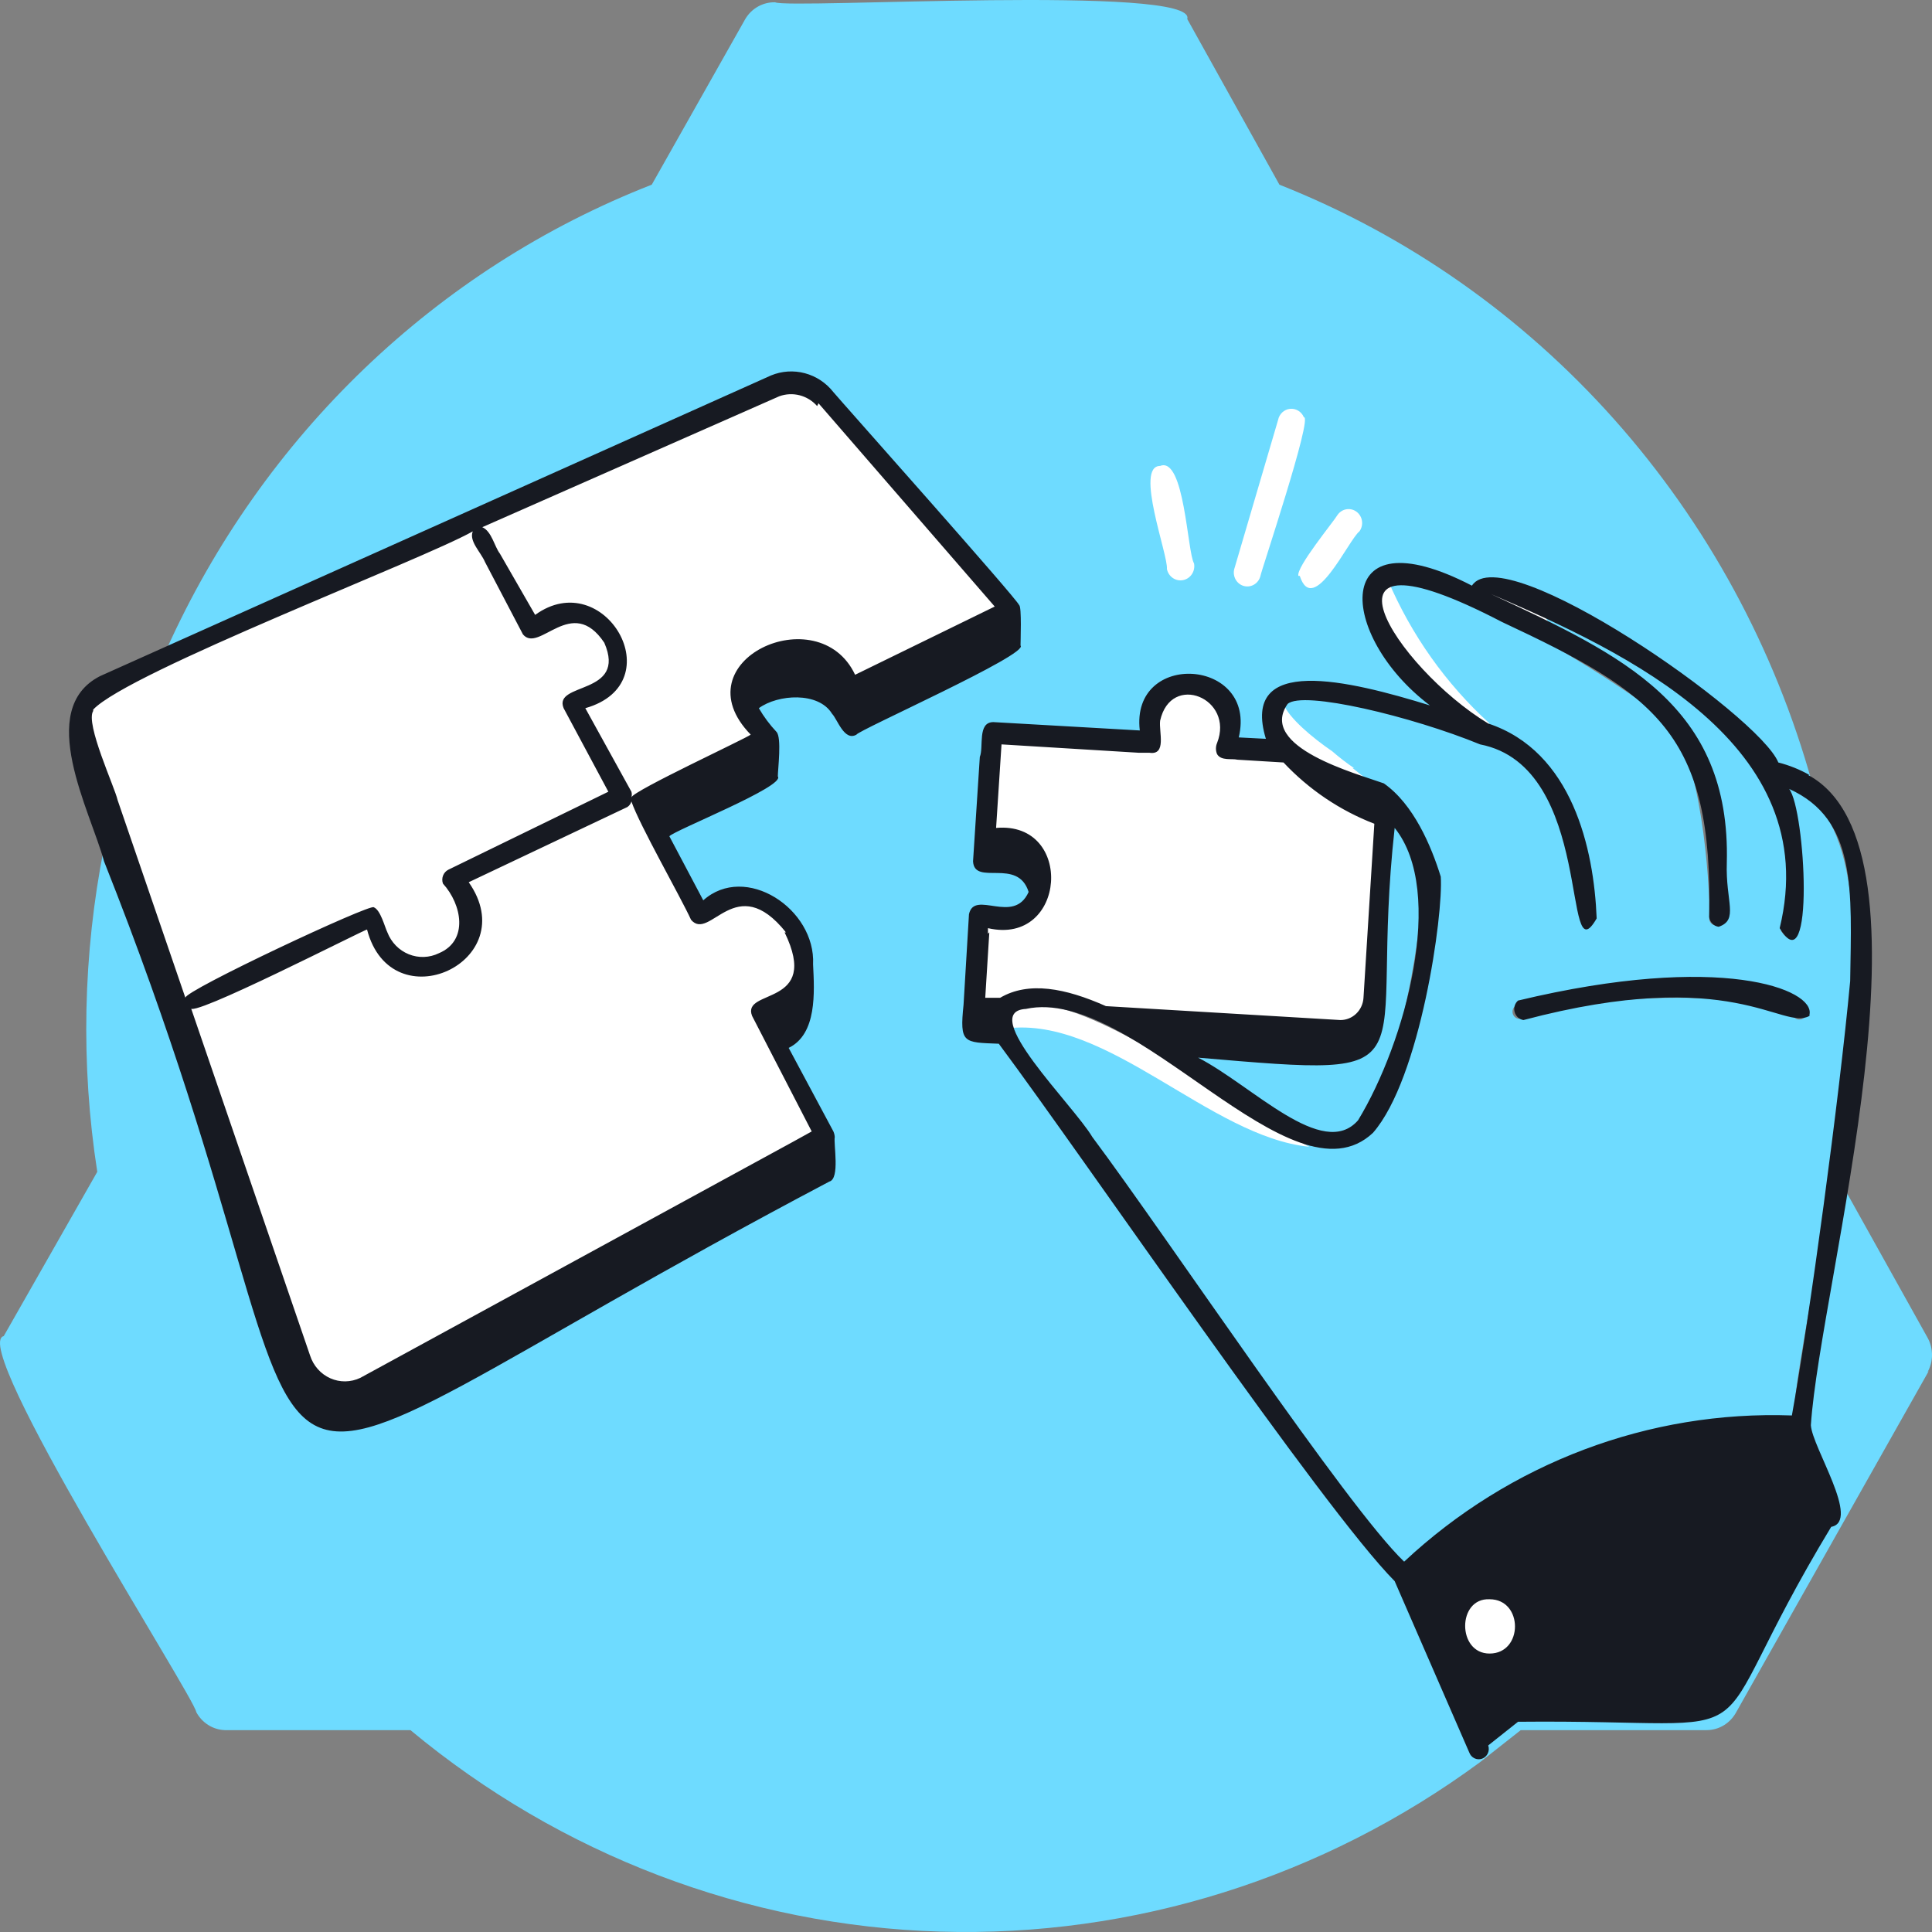
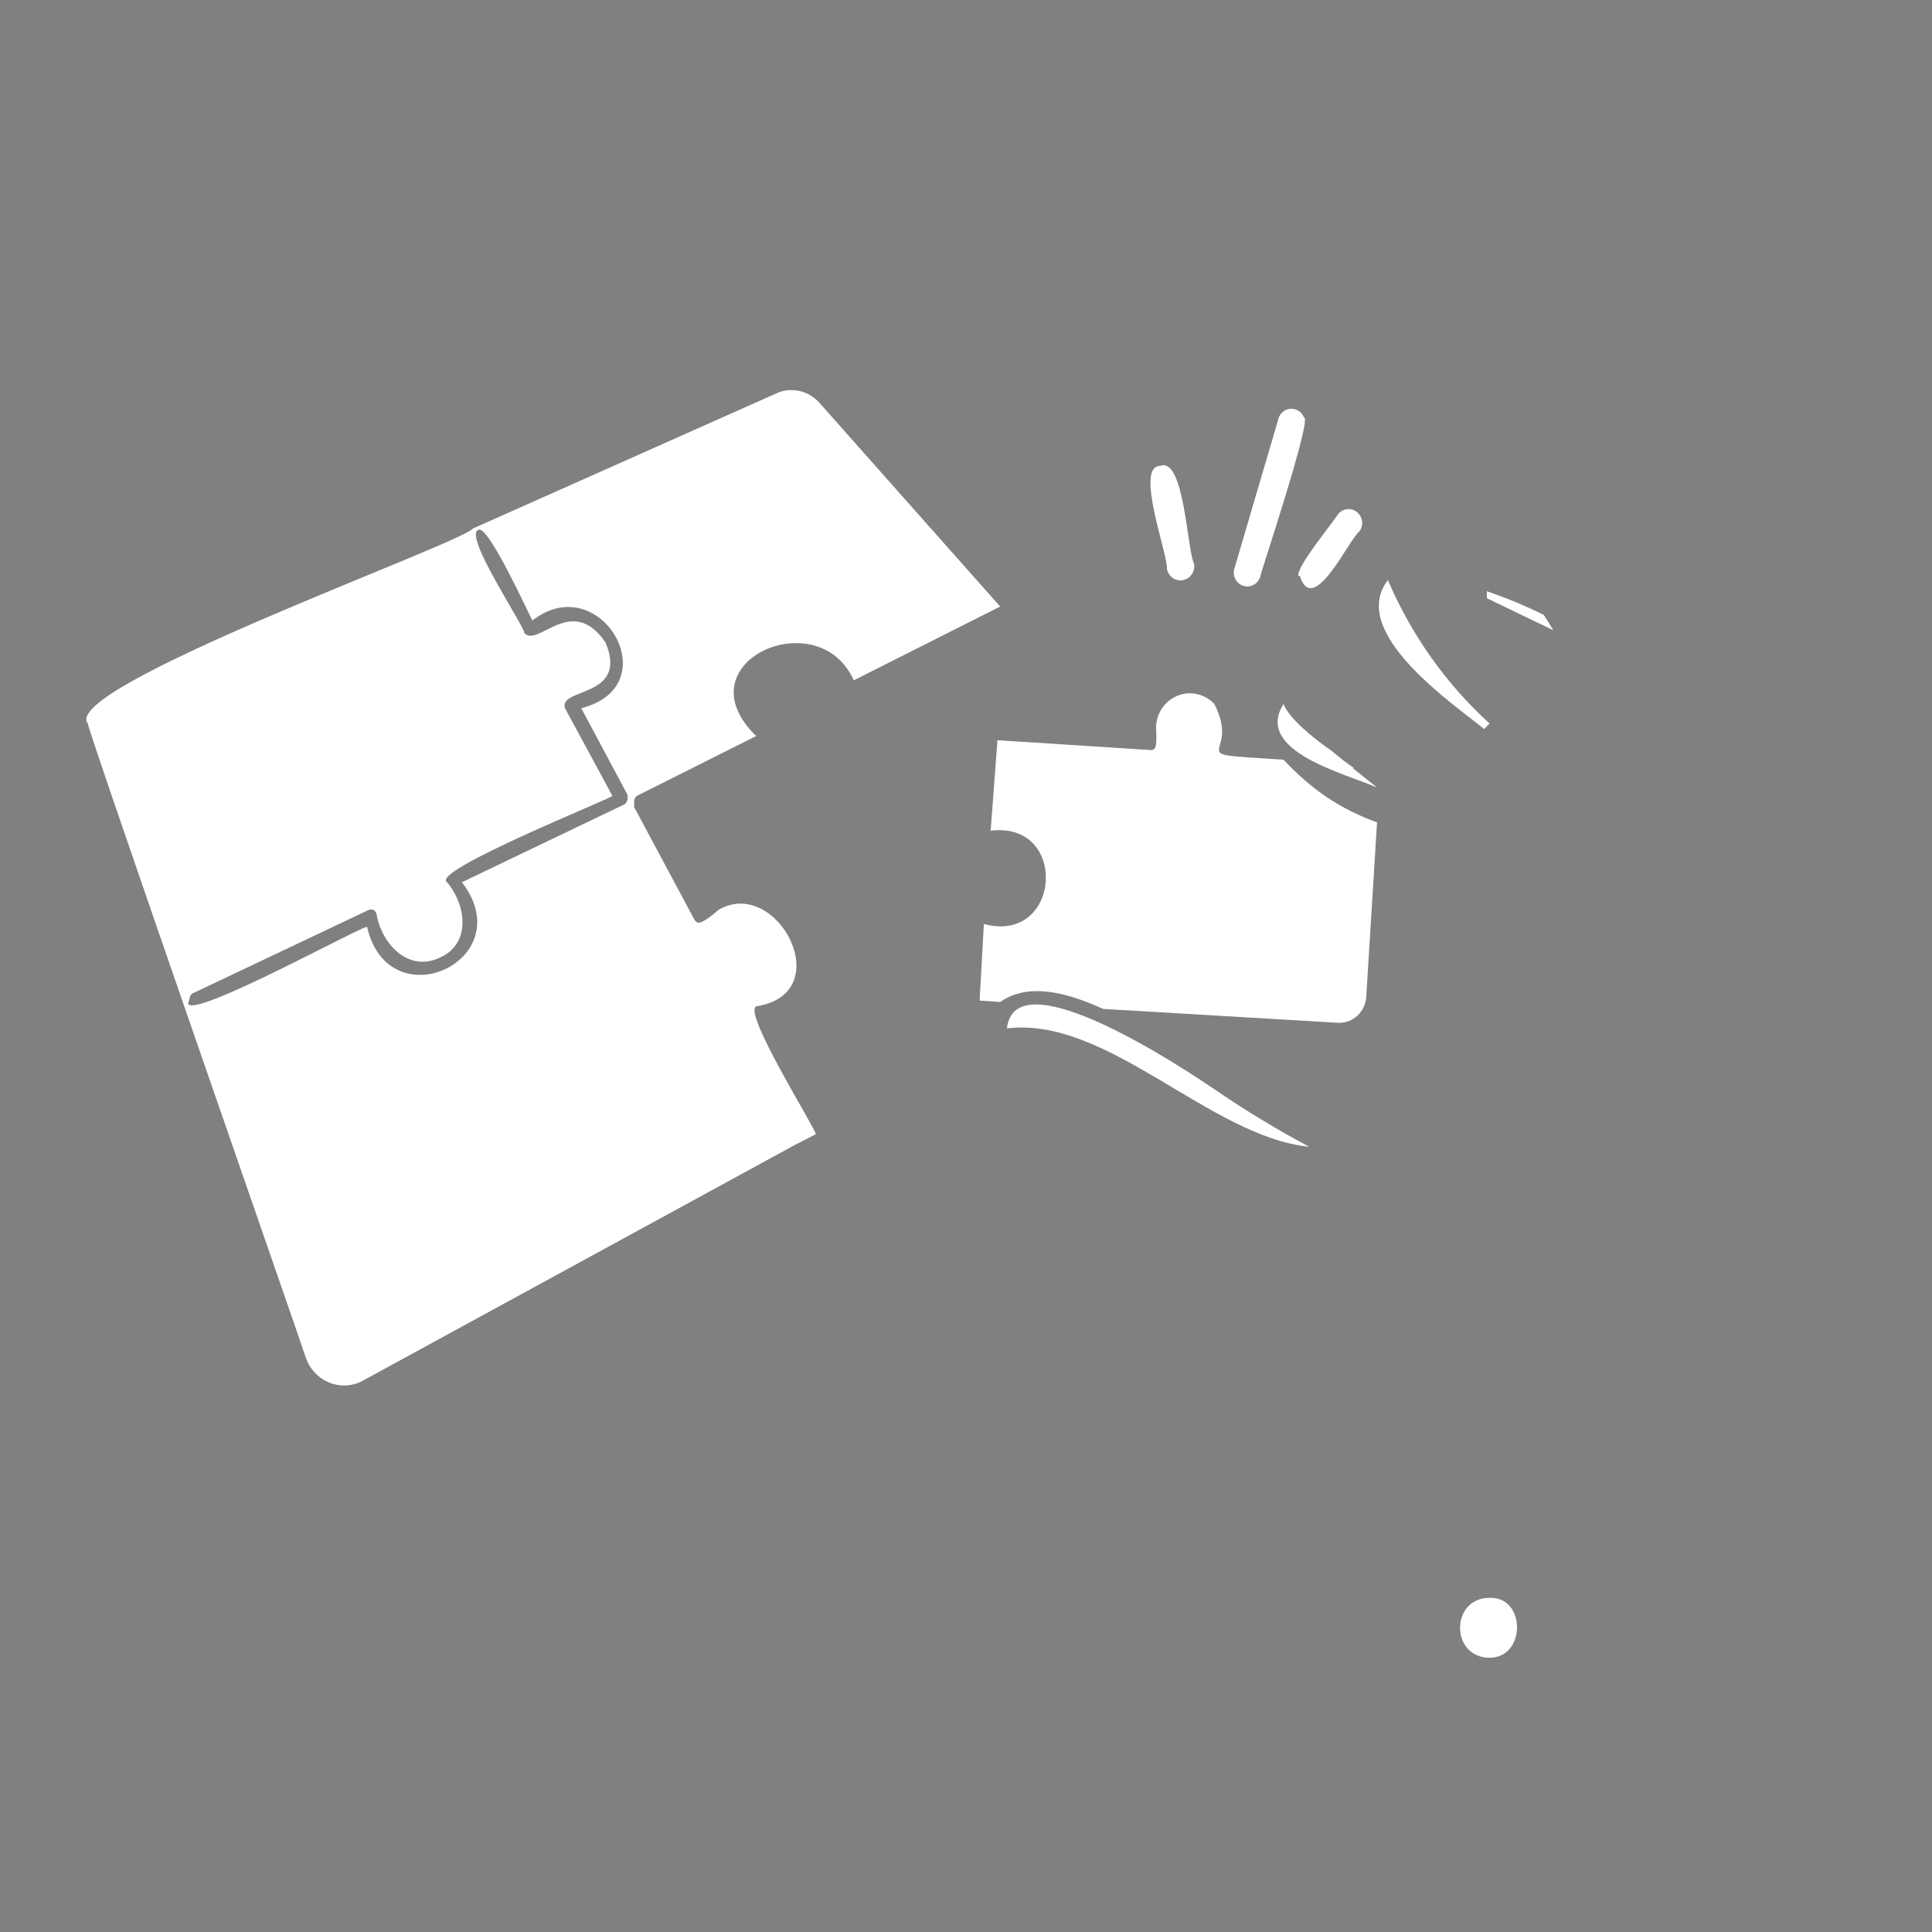
<svg xmlns="http://www.w3.org/2000/svg" width="130" height="130" viewBox="0 0 130 130" fill="none">
  <rect x="0" y="0" width="130" height="130" fill="#808080" stroke="none" />
-   <path d="M82.35 72.572L79.614 70.886C97.128 72.197 91.655 72.572 93.571 54.959C94.508 56.226 95.219 57.653 95.669 59.175C95.851 61.705 94.3 72.291 91.472 75.57C88.736 77.912 86.911 75.102 82.35 72.572ZM129.786 92.246L116.832 115.198C116.635 115.568 116.345 115.876 115.992 116.091C115.639 116.305 115.236 116.417 114.825 116.416H102.328L99.591 118.571C89.021 126.357 76.253 130.363 63.25 129.974C50.247 129.585 37.728 124.822 27.617 116.416H15.12C14.725 116.401 14.341 116.281 14.005 116.067C13.67 115.854 13.393 115.554 13.204 115.198C13.113 114.261 -2.121 90.466 0.251 89.904L6.545 78.849C5.421 71.604 5.576 64.21 7.001 57.021C26.34 105.362 8.734 103.956 55.714 79.317C56.17 79.13 55.805 76.694 55.896 76.32L52.794 70.324C54.801 69.481 54.619 66.764 54.528 64.89C54.619 61.049 49.784 58.332 47.23 60.955L44.584 56.177C44.676 55.99 52.612 52.617 52.065 52.243C52.065 51.962 52.247 49.526 52.065 49.432C51.516 48.885 51.054 48.253 50.696 47.559C51.974 46.341 55.075 46.247 56.17 47.84C56.352 48.121 56.808 49.62 57.447 49.245L68.12 43.905C68.207 43.866 68.281 43.8 68.33 43.716C68.379 43.632 68.401 43.534 68.393 43.436C68.441 42.561 68.41 41.683 68.302 40.813C68.211 40.438 56.443 27.323 55.805 26.48C55.327 25.923 54.693 25.534 53.99 25.366C53.286 25.198 52.55 25.26 51.882 25.543L11.197 43.717C17.68 29.303 29.403 18.07 43.855 12.427L50.149 1.279C50.358 0.926 50.653 0.637 51.005 0.44C51.358 0.242 51.755 0.144 52.156 0.154C53.068 0.623 80.617 -1.064 79.887 1.279L86.09 12.427C94.695 15.834 102.411 21.245 108.632 28.236C114.853 35.227 119.409 43.605 121.941 52.711C121.151 52.203 120.289 51.824 119.386 51.587C118.474 48.589 100.503 36.223 99.135 39.876C89.101 34.724 90.287 43.155 97.037 48.027C91.108 46.153 82.989 44.092 85.452 50.088L82.989 49.901C84.357 44.561 76.147 44.092 76.877 49.526L66.66 48.87C65.839 48.87 66.295 50.556 66.022 51.025L65.566 58.051C65.748 59.363 68.485 57.583 69.397 60.112C68.211 62.642 65.748 60.393 65.383 61.611L64.927 69.481C64.836 70.324 66.751 69.949 67.207 70.043C73.319 78.287 88.827 101.146 93.936 106.392L98.953 117.915C99.135 118.196 99.5 118.196 99.683 118.196C99.748 118.085 99.789 117.96 99.805 117.831C99.821 117.702 99.81 117.571 99.774 117.447C100.516 116.87 101.246 116.276 101.963 115.667C120.207 115.667 113.548 118.196 122.944 102.551C123.069 102.603 123.208 102.613 123.339 102.579C123.47 102.546 123.587 102.47 123.674 102.364C123.218 100.209 122.214 98.148 121.576 95.993L123.947 79.692L129.694 89.997C129.895 90.353 130 90.757 130 91.168C130 91.579 129.895 91.983 129.694 92.339L129.786 92.246ZM77.789 32.288C78.154 32.569 78.61 39.876 79.796 38.284C80.161 38.284 78.61 32.288 78.701 32.101C78.677 31.976 78.606 31.867 78.503 31.797C78.401 31.727 78.275 31.701 78.154 31.726C78.033 31.751 77.927 31.824 77.858 31.929C77.79 32.035 77.765 32.164 77.789 32.288ZM84.357 38.658C84.175 38.284 88.371 27.604 86.911 28.072C86.364 27.416 83.627 38.284 83.536 38.377C83.518 38.439 83.512 38.504 83.519 38.567C83.525 38.631 83.543 38.693 83.573 38.75C83.603 38.806 83.643 38.856 83.691 38.897C83.74 38.938 83.796 38.968 83.856 38.986C83.915 39.005 83.978 39.011 84.04 39.005C84.103 38.998 84.163 38.979 84.218 38.949C84.273 38.918 84.322 38.877 84.361 38.827C84.401 38.777 84.43 38.72 84.448 38.658H84.357ZM91.199 35.099C91.223 34.974 91.198 34.845 91.13 34.74C91.061 34.634 90.955 34.561 90.834 34.536C90.713 34.512 90.587 34.537 90.485 34.607C90.382 34.678 90.311 34.787 90.287 34.911C90.287 35.38 87.185 38.565 88.006 38.94C88.054 38.977 88.109 39.003 88.167 39.019C88.225 39.034 88.285 39.037 88.344 39.029C88.404 39.02 88.461 38.999 88.512 38.968C88.564 38.937 88.609 38.895 88.645 38.846C88.736 38.658 91.381 35.286 91.199 35.099ZM120.39 52.898C129.786 55.99 121.028 87.843 120.664 95.525C111.724 94.4 99.135 100.209 94.392 105.549C88.28 98.71 74.232 78.193 67.572 68.731C73.958 66.483 86.911 81.097 92.202 76.226C95.213 72.572 96.763 61.611 96.581 59.082C95.949 56.809 94.755 54.743 93.115 53.086C90.651 52.524 87.368 49.62 85.999 47.746C87.185 45.779 95.121 48.214 99.683 49.994C105.612 51.493 105.156 58.145 106.615 62.454C107.984 60.206 105.886 53.742 103.423 50.931C98.754 48.469 95.05 44.434 92.932 39.502C96.581 38.003 109.261 46.059 112.362 48.683C114.369 50.837 115.099 59.175 115.008 61.798C115.008 61.923 115.056 62.042 115.141 62.13C115.227 62.218 115.343 62.267 115.464 62.267C116.923 60.3 114.825 49.994 113.001 48.027C110.103 45.666 106.95 43.654 103.605 42.031L103.149 41.094C111.724 44.935 122.67 51.4 119.843 62.642C121.758 65.452 120.846 53.929 119.843 52.711L120.39 52.898ZM102.328 68.544C107.801 66.67 118.748 66.67 120.846 68.544C120.967 68.606 121.107 68.616 121.235 68.572C121.364 68.528 121.47 68.434 121.53 68.309C121.591 68.185 121.601 68.041 121.558 67.91C121.515 67.778 121.423 67.669 121.302 67.607C121.028 67.607 115.281 64.234 102.145 67.607C102.086 67.619 102.029 67.644 101.978 67.678C101.927 67.713 101.884 67.758 101.85 67.81C101.816 67.862 101.792 67.921 101.78 67.983C101.769 68.044 101.769 68.108 101.781 68.169C101.793 68.231 101.816 68.289 101.85 68.341C101.884 68.393 101.928 68.438 101.979 68.473C102.03 68.508 102.087 68.532 102.146 68.544C102.206 68.556 102.268 68.556 102.328 68.544Z" fill="#6EDBFF" />
  <path d="M87.459 38.752C88.371 41.563 90.743 36.317 91.472 35.755C91.618 35.556 91.68 35.306 91.646 35.06C91.612 34.814 91.484 34.592 91.29 34.443C91.096 34.294 90.853 34.23 90.614 34.265C90.374 34.3 90.158 34.432 90.013 34.63C89.739 35.099 87.185 38.19 87.367 38.752H87.459ZM55.166 27.136C54.833 26.747 54.395 26.469 53.908 26.336C53.421 26.202 52.907 26.22 52.429 26.386L31.813 35.567C30.992 36.598 3.991 46.247 5.906 48.683C5.906 49.151 20.502 91.028 20.593 91.403C20.723 91.759 20.923 92.085 21.179 92.36C21.436 92.635 21.744 92.854 22.085 93.002C22.426 93.151 22.793 93.228 23.164 93.226C23.535 93.225 23.902 93.147 24.242 92.996L53.433 77.069L54.892 76.32C54.892 75.945 49.693 67.701 50.97 67.701C56.443 66.764 52.247 58.895 48.325 61.237C48.142 61.424 47.23 62.173 46.956 62.08C46.893 62.056 46.836 62.019 46.789 61.971C46.742 61.922 46.705 61.863 46.682 61.799L42.669 54.304V53.836C42.705 53.727 42.767 53.63 42.851 53.554L50.879 49.526C45.77 44.561 55.075 40.439 57.447 45.779L67.299 40.813L55.166 27.136ZM12.748 67.232C12.748 67.16 12.764 67.088 12.796 67.023C12.828 66.958 12.874 66.901 12.93 66.858L24.789 61.237C24.847 61.211 24.909 61.197 24.972 61.197C25.035 61.197 25.097 61.211 25.154 61.237C25.247 61.304 25.312 61.404 25.337 61.518C25.701 63.579 27.526 65.452 29.624 64.422C31.722 63.485 31.357 60.862 30.08 59.363C28.894 58.613 41.118 53.742 41.209 53.554L38.016 47.652C37.56 46.247 42.304 46.997 40.753 43.249C38.472 39.877 36.192 43.624 35.28 42.593C35.28 42.125 31.175 36.036 32.178 35.661C32.817 35.192 35.645 41.469 35.827 41.75C40.388 38.19 45.041 46.154 39.111 47.652L42.213 53.461C42.248 53.583 42.248 53.713 42.213 53.836C42.181 53.946 42.118 54.044 42.03 54.117L31.084 59.363C35.097 64.609 26.158 68.731 24.698 62.361C24.242 62.361 12.839 68.638 12.657 67.513L12.748 67.232ZM83.627 39.408C83.747 39.451 83.874 39.468 84 39.458C84.127 39.448 84.249 39.41 84.361 39.349C84.473 39.287 84.57 39.202 84.648 39.099C84.726 38.997 84.782 38.879 84.813 38.752C84.813 38.565 88.371 27.979 87.732 28.073C87.656 27.889 87.523 27.735 87.355 27.634C87.187 27.532 86.992 27.489 86.799 27.51C86.605 27.531 86.423 27.615 86.279 27.75C86.135 27.885 86.037 28.064 85.999 28.26L83.08 38.19C83.037 38.307 83.016 38.432 83.02 38.556C83.024 38.681 83.053 38.804 83.104 38.918C83.155 39.031 83.227 39.133 83.317 39.217C83.407 39.302 83.513 39.367 83.627 39.408ZM78.519 38.284C78.567 38.532 78.71 38.751 78.915 38.892C79.12 39.032 79.372 39.083 79.614 39.033C79.856 38.984 80.068 38.837 80.205 38.627C80.342 38.416 80.392 38.158 80.343 37.909C79.887 37.16 79.705 30.696 78.063 31.351C76.33 31.351 78.61 37.347 78.519 38.284ZM81.894 73.415C79.705 71.917 68.302 64.328 67.755 69.2C74.505 68.357 81.438 76.507 88.097 77.163C85.965 76.03 83.894 74.779 81.894 73.415ZM100.23 107.516C97.584 107.516 97.584 111.545 100.23 111.545C102.693 111.545 102.693 107.423 100.23 107.516ZM104.061 41.657C103.995 41.566 103.934 41.473 103.879 41.376C102.636 40.762 101.356 40.23 100.047 39.783V40.251L104.517 42.406L104.061 41.657Z" fill="white" />
  <path d="M89.283 53.648C88.223 52.917 87.244 52.068 86.364 51.118C79.066 50.65 83.627 51.118 81.712 47.371C81.403 47.041 81.008 46.812 80.575 46.71C80.141 46.608 79.688 46.639 79.271 46.798C78.854 46.957 78.492 47.238 78.228 47.606C77.965 47.975 77.812 48.414 77.789 48.87C77.789 49.151 77.88 50.088 77.698 50.369C77.651 50.417 77.592 50.451 77.528 50.468C77.464 50.484 77.396 50.483 77.333 50.463L67.116 49.807L66.66 55.896C71.951 55.24 71.403 63.578 66.204 62.173L65.93 67.045V67.326L67.299 67.419C68.941 66.295 71.13 66.483 74.231 67.888L90.104 68.825C90.558 68.827 90.996 68.656 91.334 68.344C91.671 68.032 91.883 67.602 91.928 67.138L92.658 55.334C91.472 54.912 90.339 54.346 89.283 53.648ZM91.107 51.681C90.599 51.337 90.112 50.961 89.648 50.556C88.279 49.62 86.729 48.308 86.364 47.371C84.357 50.556 90.56 52.055 92.658 52.992L91.016 51.681H91.107ZM100.23 48.683C97.296 46.012 94.962 42.72 93.388 39.033C90.651 42.593 97.949 47.465 99.865 49.057L100.23 48.683Z" fill="white" />
-   <path d="M68.667 43.53C68.667 43.155 68.758 40.813 68.576 40.719C68.484 40.345 56.625 27.042 56.078 26.386C55.588 25.762 54.916 25.316 54.16 25.114C53.405 24.912 52.606 24.963 51.882 25.262L6.727 45.497C2.348 47.746 6.089 54.585 7.001 57.957C25.884 105.455 9.099 104.144 55.804 79.505C56.534 79.317 56.078 76.975 56.169 76.507C56.16 76.377 56.129 76.251 56.078 76.132L53.068 70.511C54.983 69.574 54.801 66.764 54.71 64.89C54.892 61.143 50.149 58.051 47.321 60.581L45.04 56.271C45.314 55.896 52.885 52.898 52.338 52.243C52.338 51.774 52.612 49.619 52.247 49.245C51.793 48.762 51.395 48.228 51.061 47.652C52.338 46.715 55.075 46.528 55.987 48.027C56.352 48.401 56.808 49.901 57.629 49.432C57.72 49.151 69.305 43.998 68.667 43.436V43.53ZM52.794 62.735C55.257 67.794 49.875 66.483 50.605 68.356L54.618 76.132L53.433 76.788L24.242 92.714C23.927 92.864 23.584 92.944 23.237 92.949C22.89 92.954 22.546 92.883 22.227 92.742C21.908 92.6 21.622 92.391 21.388 92.128C21.153 91.865 20.976 91.554 20.866 91.215L12.839 67.794C12.474 68.731 24.698 62.454 24.698 62.548C26.34 68.825 35.279 64.703 31.539 59.363L42.212 54.304C42.345 54.218 42.443 54.084 42.486 53.929C43.033 55.522 45.77 60.299 46.5 61.892C47.777 63.391 49.51 58.519 52.885 62.735H52.794ZM6.271 47.746C8.643 45.216 28.529 37.628 31.813 35.754C31.539 36.41 32.36 37.16 32.634 37.815L35.188 42.687C36.283 43.998 38.472 39.97 40.662 43.249C42.212 46.809 37.195 45.872 37.925 47.652L40.935 53.273L30.171 58.519C30.008 58.601 29.88 58.742 29.812 58.915C29.745 59.089 29.742 59.282 29.806 59.456C31.083 60.861 31.539 63.297 29.532 64.14C29.217 64.294 28.874 64.379 28.525 64.391C28.175 64.403 27.828 64.341 27.503 64.209C27.178 64.077 26.883 63.879 26.636 63.625C26.389 63.371 26.195 63.069 26.066 62.735C25.884 62.361 25.61 61.236 25.154 61.049C24.971 60.768 12.383 66.67 12.474 67.138L7.913 53.835C7.731 52.992 5.724 48.683 6.271 47.839V47.746ZM55.075 27.135L66.933 40.813L57.538 45.404C55.075 40.157 45.679 44.467 50.514 49.432C50.149 49.713 42.669 53.179 42.486 53.648C42.522 53.526 42.522 53.395 42.486 53.273L39.385 47.652C45.314 45.966 40.662 38.003 36.009 41.375L33.638 37.253C33.273 36.785 33.09 35.754 32.452 35.473L52.429 26.667C52.87 26.505 53.349 26.481 53.803 26.597C54.258 26.714 54.668 26.966 54.983 27.323L55.075 27.135ZM121.758 68.356C119.933 69.387 116.649 64.89 102.51 68.637C102.371 68.616 102.242 68.554 102.137 68.459C102.032 68.364 101.955 68.24 101.917 68.102C101.878 67.964 101.879 67.817 101.92 67.679C101.96 67.542 102.039 67.419 102.145 67.326C115.828 64.047 122.123 66.576 121.758 68.263V68.356ZM121.758 52.149C121.097 51.775 120.392 51.492 119.66 51.306C118.383 48.12 101.142 36.129 99.043 39.408C89.465 34.443 90.013 42.781 96.216 47.465C90.742 45.778 83.445 43.998 85.178 49.713L83.353 49.619C84.63 44.279 76.056 43.717 76.694 49.151L66.842 48.589C65.748 48.589 66.204 50.275 65.93 50.931L65.474 57.957C65.565 59.644 68.484 57.676 69.214 60.018C68.211 62.267 65.565 59.831 65.2 61.517L64.835 67.607C64.562 70.23 64.835 70.136 67.207 70.23C73.136 78.193 89.009 101.52 93.844 106.392L98.861 117.915C98.922 118.089 99.047 118.231 99.209 118.31C99.372 118.389 99.558 118.399 99.728 118.337C99.897 118.275 100.035 118.146 100.112 117.979C100.189 117.812 100.199 117.621 100.138 117.447L102.145 115.854C120.481 115.667 113.639 118.571 123.217 102.738C125.224 102.364 121.94 97.398 121.849 95.899C122.488 86.25 130.88 57.114 121.667 52.149H121.758ZM124.494 66.014C123.765 73.884 121.758 88.686 120.572 95.243C110.959 94.9 101.596 98.43 94.482 105.08C90.651 101.427 78.61 83.346 73.501 76.507C72.224 74.352 65.748 68.075 69.032 67.888C76.329 66.295 86.911 81.378 92.384 76.226C95.577 72.572 97.128 61.517 96.945 58.988C96.307 56.927 95.121 54.116 93.114 52.711C91.29 52.055 84.63 50.275 86.637 47.371C87.641 46.434 95.03 48.214 99.591 50.088C107.345 51.587 105.064 65.92 107.436 61.798C107.253 57.114 105.794 50.556 100.138 48.683C93.935 44.935 87.367 34.724 101.05 41.844C111.45 46.715 115.281 49.338 115.007 61.705C115.027 61.872 115.1 62.027 115.216 62.146C115.332 62.265 115.483 62.341 115.646 62.361C117.014 61.892 116.102 60.674 116.193 58.051C116.467 47.465 109.169 44.092 100.321 39.97C109.443 43.905 122.761 50.088 119.751 62.454C122.123 66.389 121.484 54.491 120.389 53.086C124.951 55.147 124.586 59.925 124.494 66.014ZM100.229 111.264C98.04 111.264 98.04 107.516 100.229 107.61C102.51 107.61 102.51 111.264 100.229 111.264ZM66.477 62.829V62.454C71.768 63.672 72.316 55.24 67.025 55.709L67.39 50.088L76.603 50.65H77.333C78.519 50.837 77.971 49.245 78.062 48.495C78.792 45.216 83.08 46.996 81.894 49.994C81.844 50.112 81.818 50.24 81.818 50.369C81.818 50.498 81.844 50.625 81.894 50.744C82.168 51.212 82.897 51.025 83.262 51.118L86.364 51.306C88.077 53.129 90.165 54.537 92.476 55.428L91.746 67.138C91.722 67.544 91.549 67.926 91.26 68.204C90.972 68.483 90.591 68.638 90.195 68.637L74.414 67.7C71.677 66.483 69.214 66.014 67.298 67.138H66.295L66.569 62.735L66.477 62.829ZM80.617 71.167C97.037 72.572 92.019 72.197 93.844 55.709C97.31 60.018 94.574 70.136 91.381 75.382C89.009 78.099 84.266 73.04 80.617 71.167Z" fill="#171A22" />
</svg>